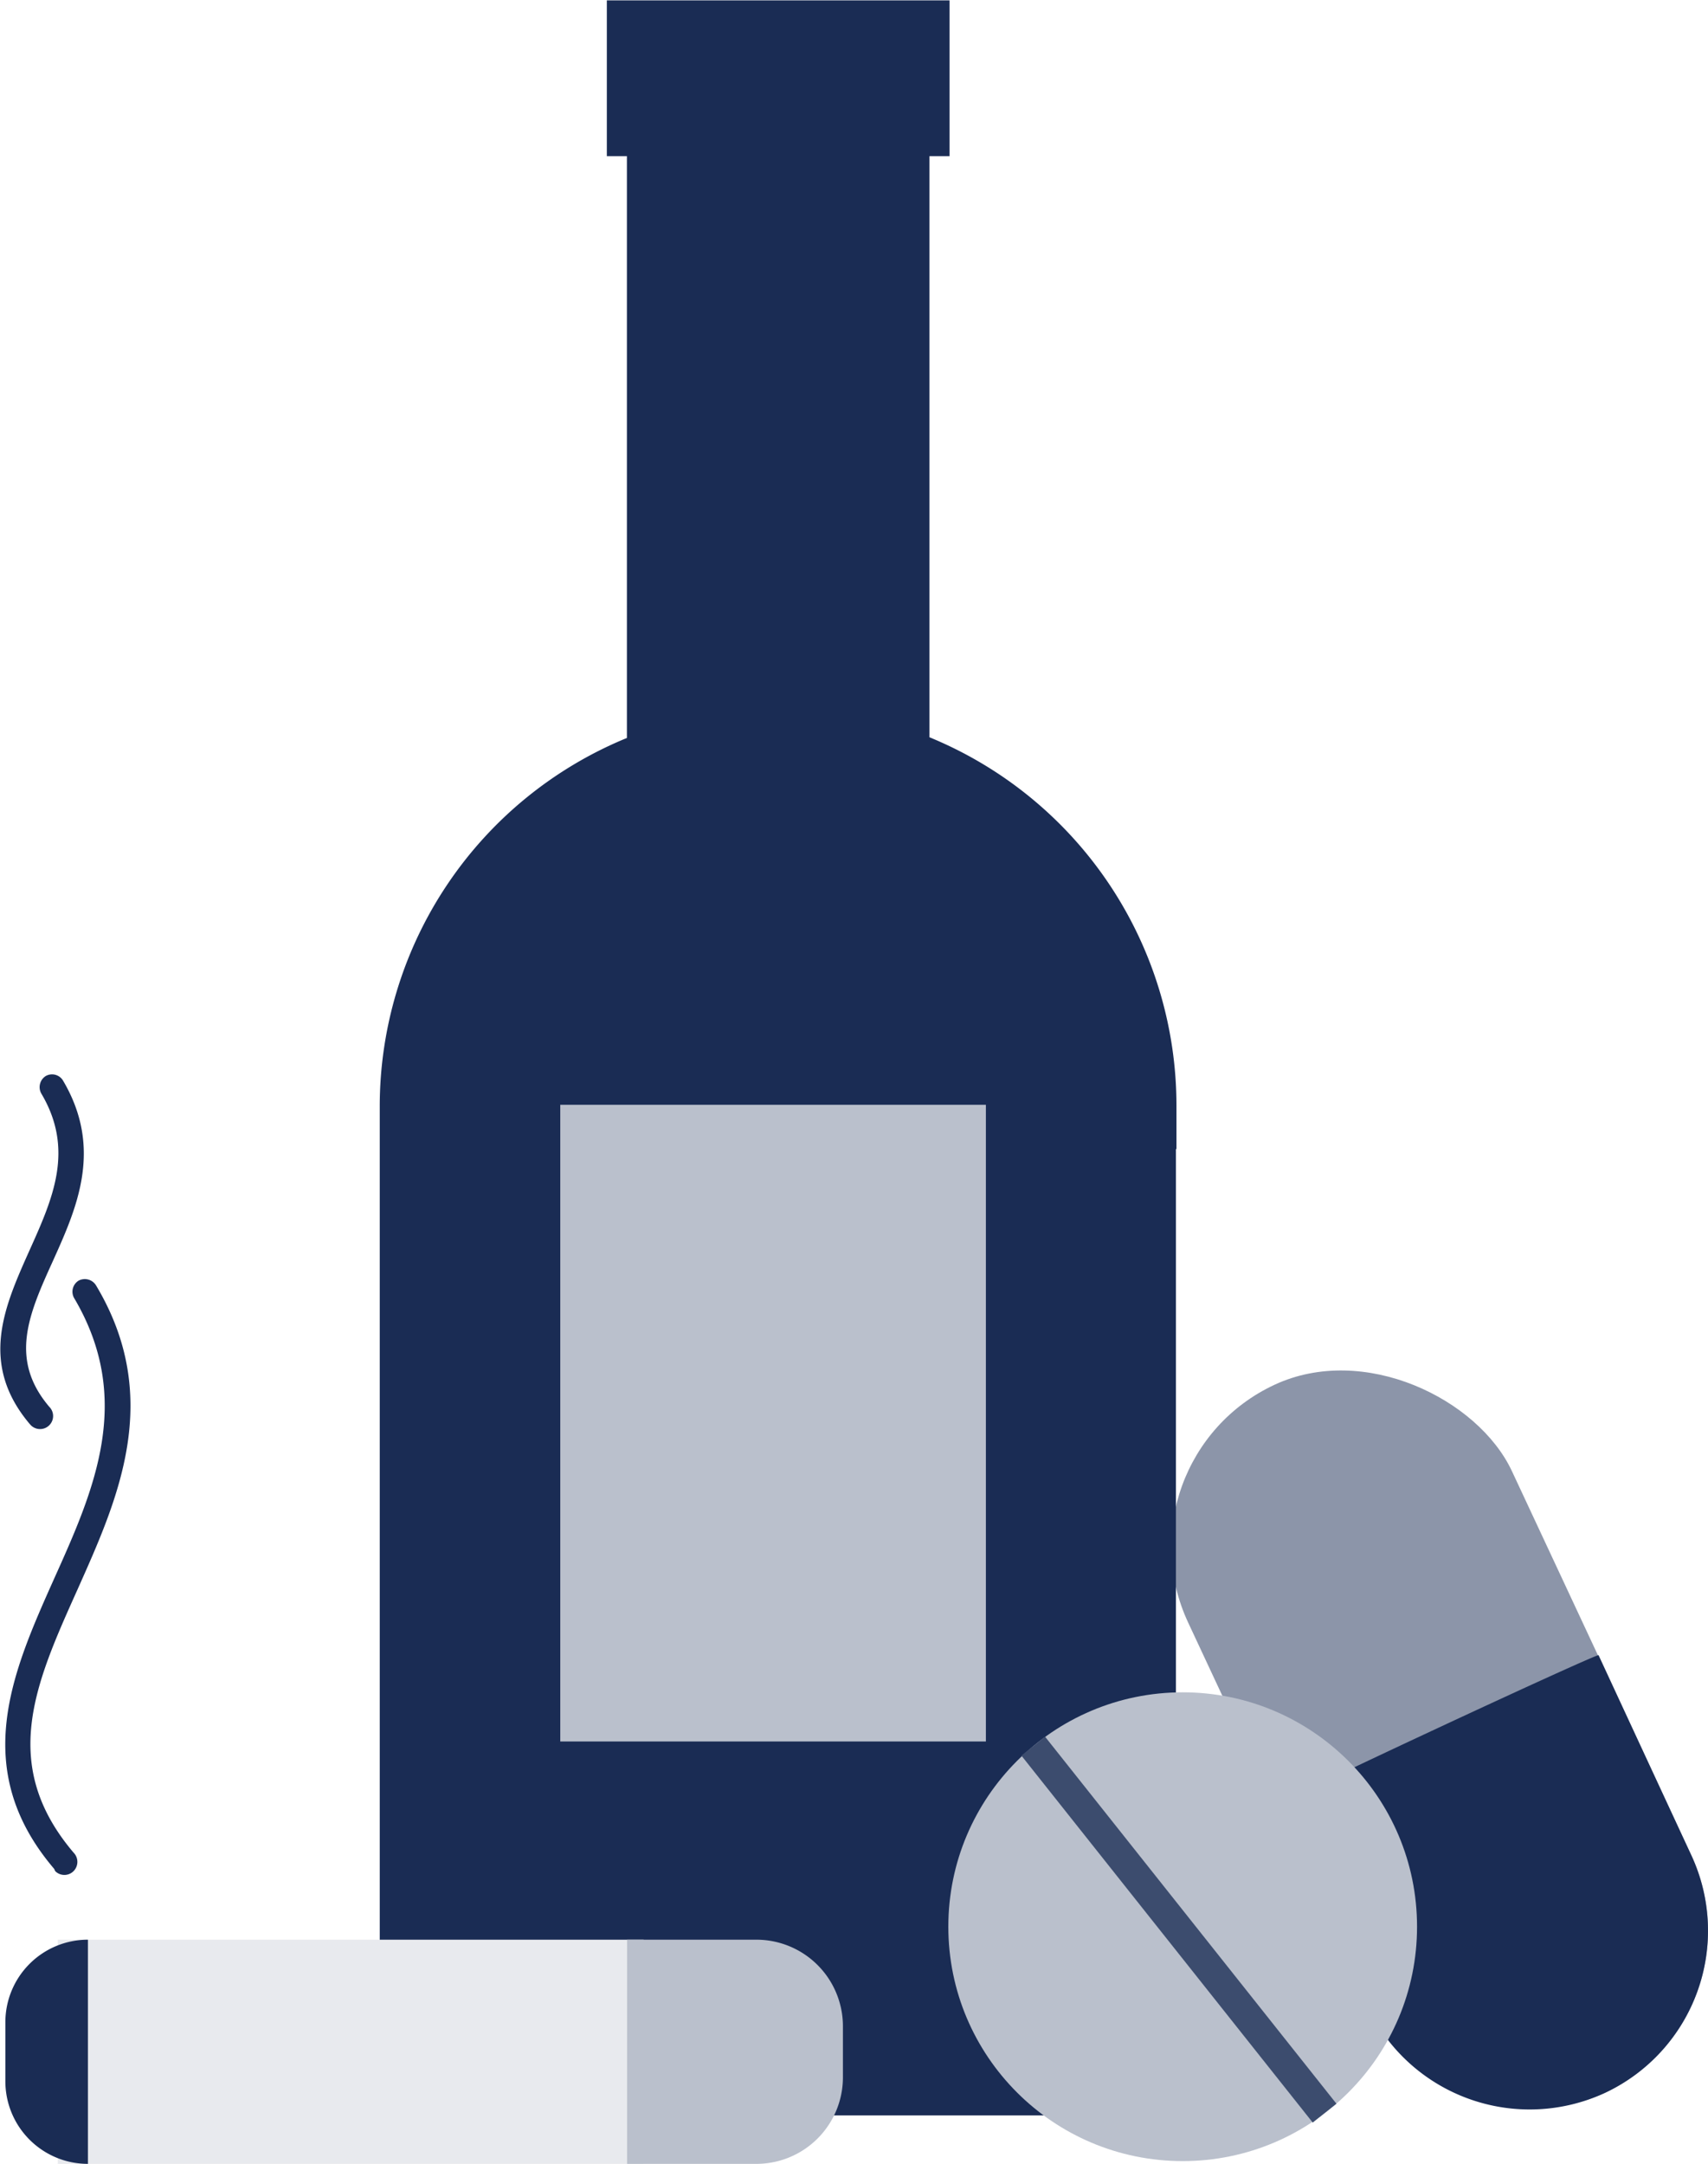
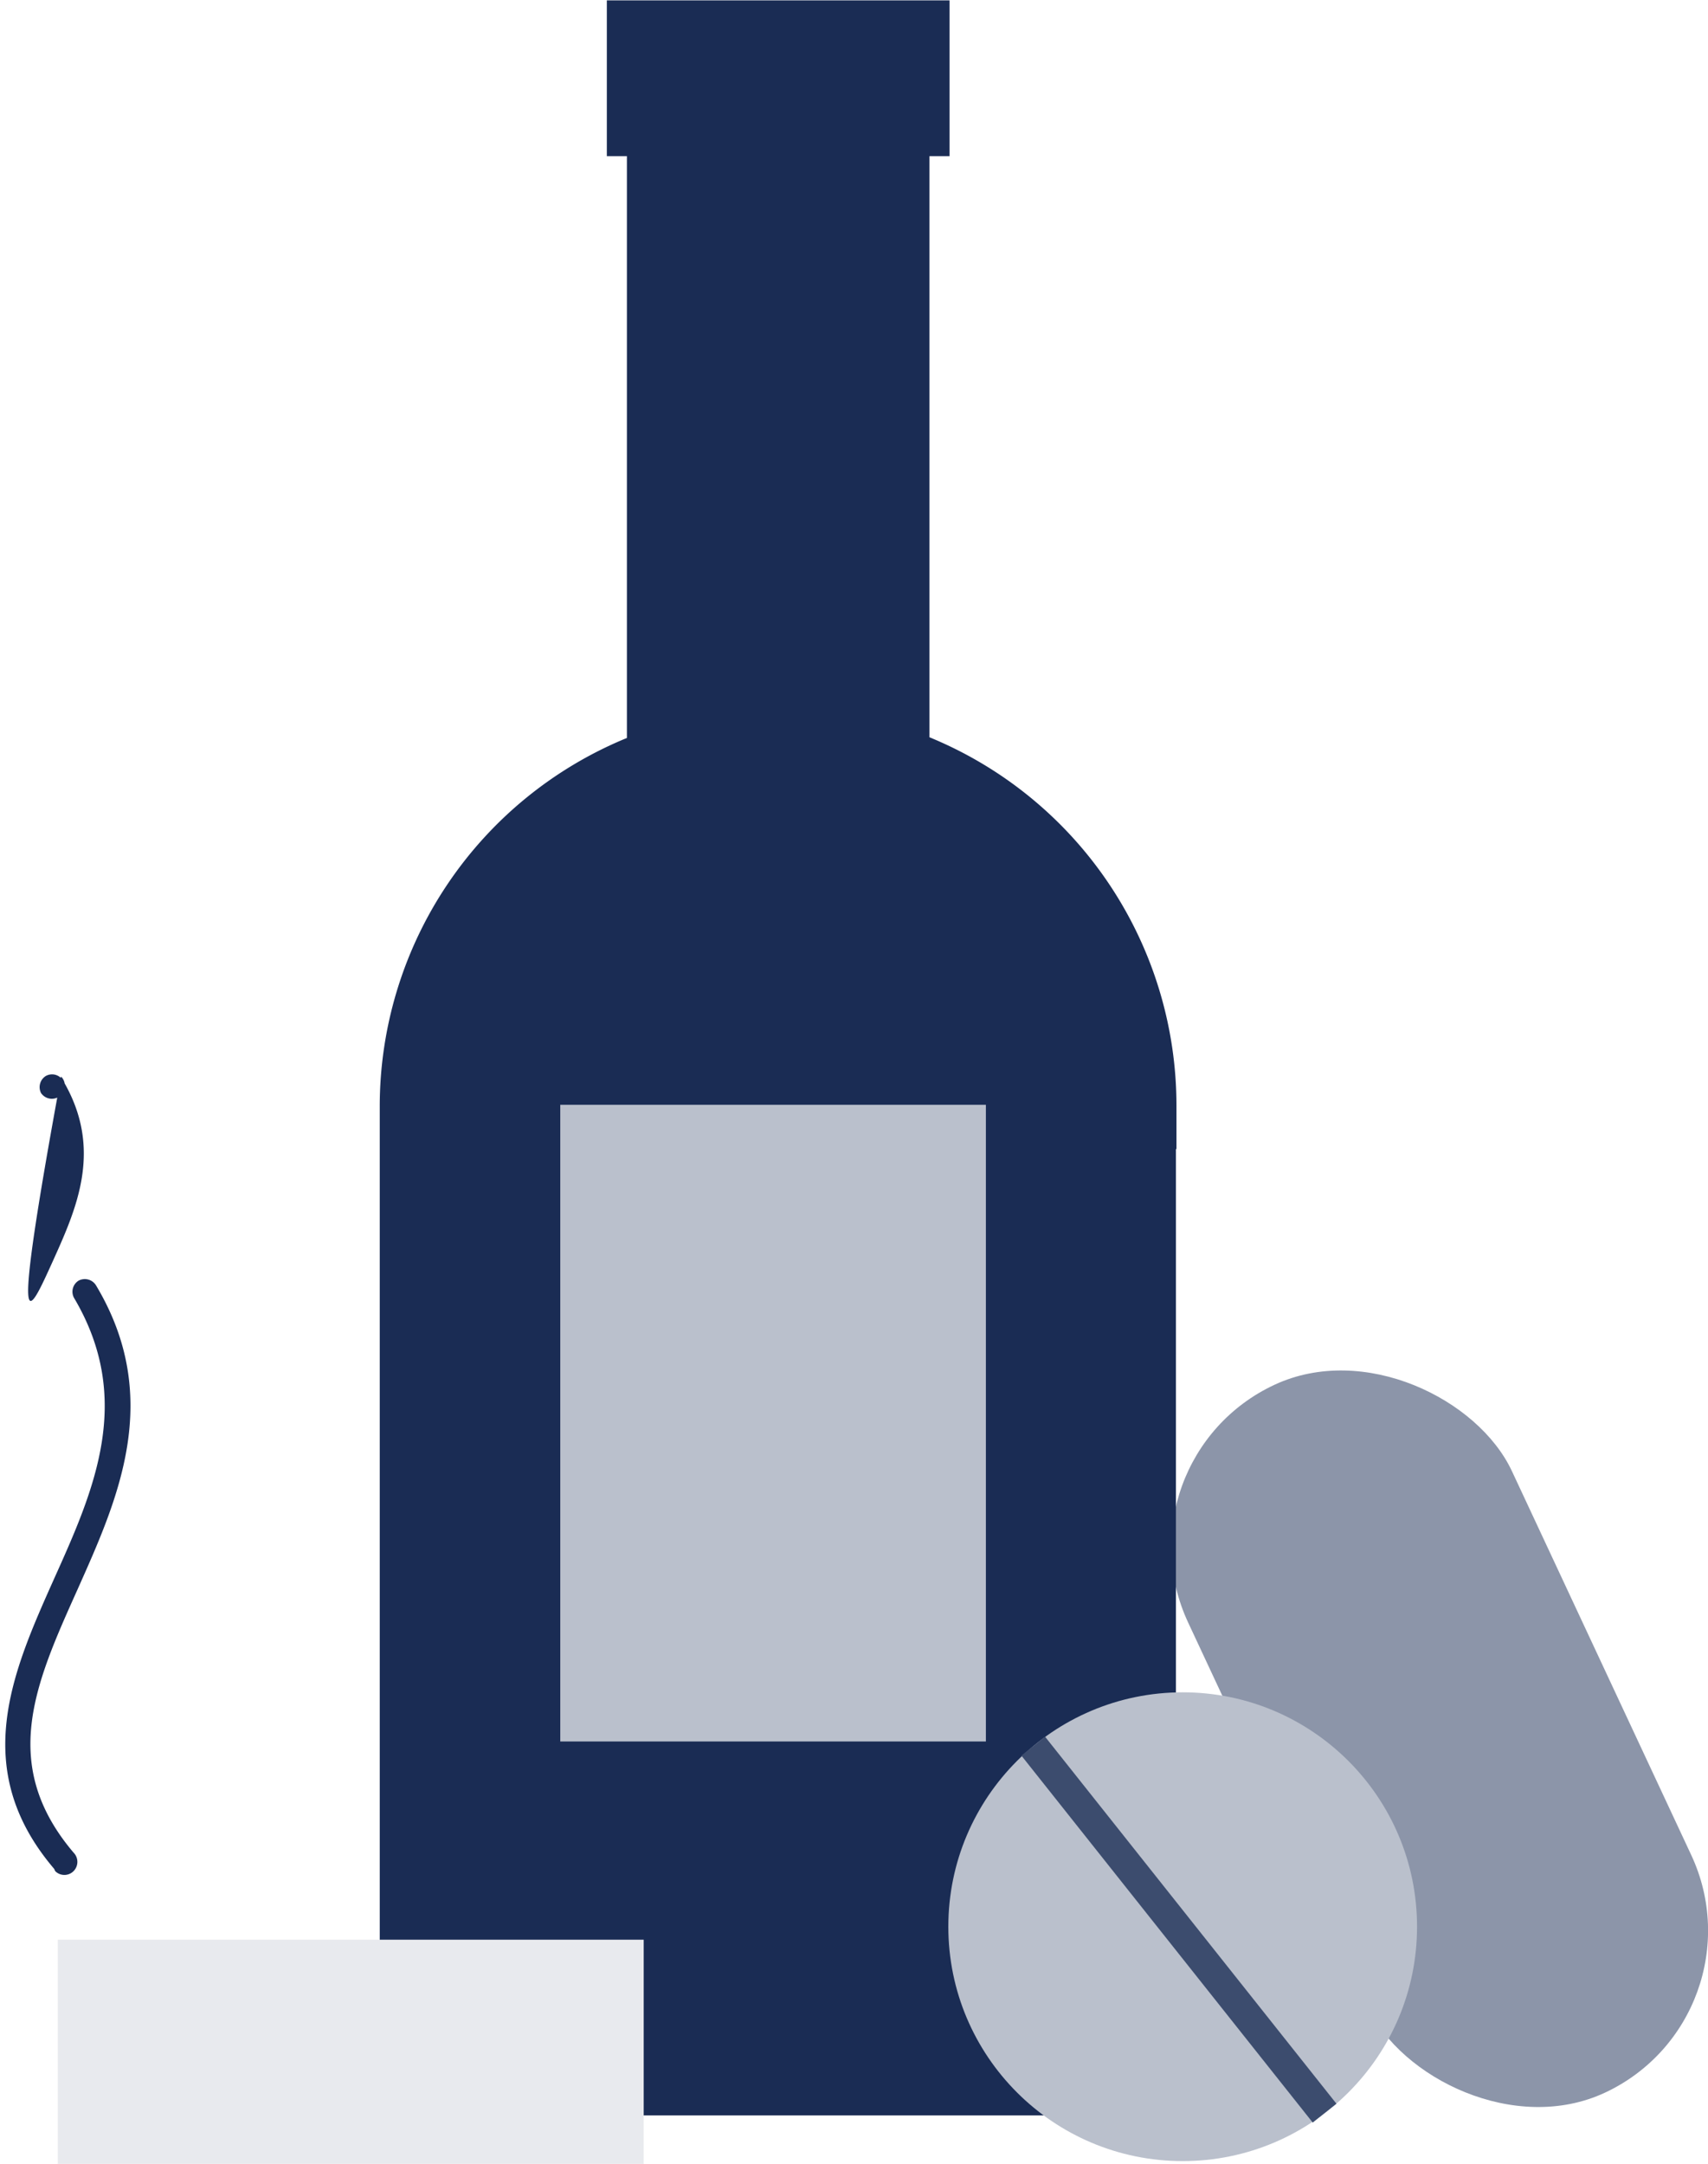
<svg xmlns="http://www.w3.org/2000/svg" id="plat" viewBox="0 0 98.68 125">
  <defs>
    <style>
      .cls-1 {
        fill: #8c95a9;
      }

      .cls-2 {
        fill: #1a2c54;
      }

      .cls-3 {
        fill: #bac0cc;
      }

      .cls-4 {
        fill: #3c4c6e;
      }

      .cls-5 {
        fill: #e8eaee;
      }
    </style>
  </defs>
  <rect class="cls-1" x="238.33" y="275.87" width="20.65" height="45.13" rx="10.33" transform="translate(-268.42 -64.7) rotate(-25.04)" />
-   <path class="cls-2" d="M258.21,318.88h0a10.36,10.36,0,0,1-13.73-5l-5.35-11.54c.15-.27,18.92-9,18.71-8.74l5.35,11.54A10.35,10.35,0,0,1,258.21,318.88Z" transform="translate(-165.48 -197.98)" />
  <path class="cls-2" d="M233.45,264.36v-2.49a23,23,0,0,0-14.27-21.3V207h1.16v-9h-19.8v9h1.16v33.61a23,23,0,0,0-14.28,21.3v4.5h0v53.77h46V264.36Z" transform="translate(-165.48 -197.98)" />
  <path class="cls-2" d="M168.67,306.07a.75.75,0,0,0,1.06,0,.76.76,0,0,0,0-1.07c-4.32-5.09-2.21-9.77.22-15.18,2.31-5.18,5-11.05,1.07-17.6a.76.76,0,0,0-1-.26.75.75,0,0,0-.26,1c3.48,5.88,1.14,11.12-1.15,16.21-2.41,5.39-4.92,11,0,16.77Z" transform="translate(-165.48 -197.98)" />
-   <path class="cls-2" d="M168.52,270.86c1.38-3.06,2.94-6.5.6-10.46a.74.74,0,0,0-1-.26.76.76,0,0,0-.26,1c1.94,3.26.67,6.08-.68,9.08-1.43,3.2-2.93,6.51,0,10l.08.09a.75.75,0,1,0,1.07-1.06C166,276.51,167.13,273.92,168.52,270.86Z" transform="translate(-165.48 -197.98)" />
+   <path class="cls-2" d="M168.52,270.86c1.38-3.06,2.94-6.5.6-10.46a.74.74,0,0,0-1-.26.76.76,0,0,0-.26,1l.08.09a.75.75,0,1,0,1.07-1.06C166,276.51,167.13,273.92,168.52,270.86Z" transform="translate(-165.48 -197.98)" />
  <circle class="cls-3" cx="68.33" cy="111.3" r="13.54" />
  <rect class="cls-4" x="232.71" y="295.92" width="1.75" height="27.07" transform="translate(-307.25 14.37) rotate(-38.45)" />
  <rect class="cls-3" x="32.37" y="63.82" width="24.59" height="36.78" />
  <rect class="cls-5" x="3.34" y="112.05" width="33.85" height="12.95" />
-   <path class="cls-2" d="M5.08,112.05h0a0,0,0,0,1,0,0V125a0,0,0,0,1,0,0h0a4.77,4.77,0,0,1-4.77-4.77v-3.4A4.77,4.77,0,0,1,5.08,112.05Z" />
-   <path class="cls-3" d="M36.23,112.05H43.7a5,5,0,0,1,5,5V120a5,5,0,0,1-5,5H36.23a0,0,0,0,1,0,0V112.05A0,0,0,0,1,36.23,112.05Z" />
</svg>